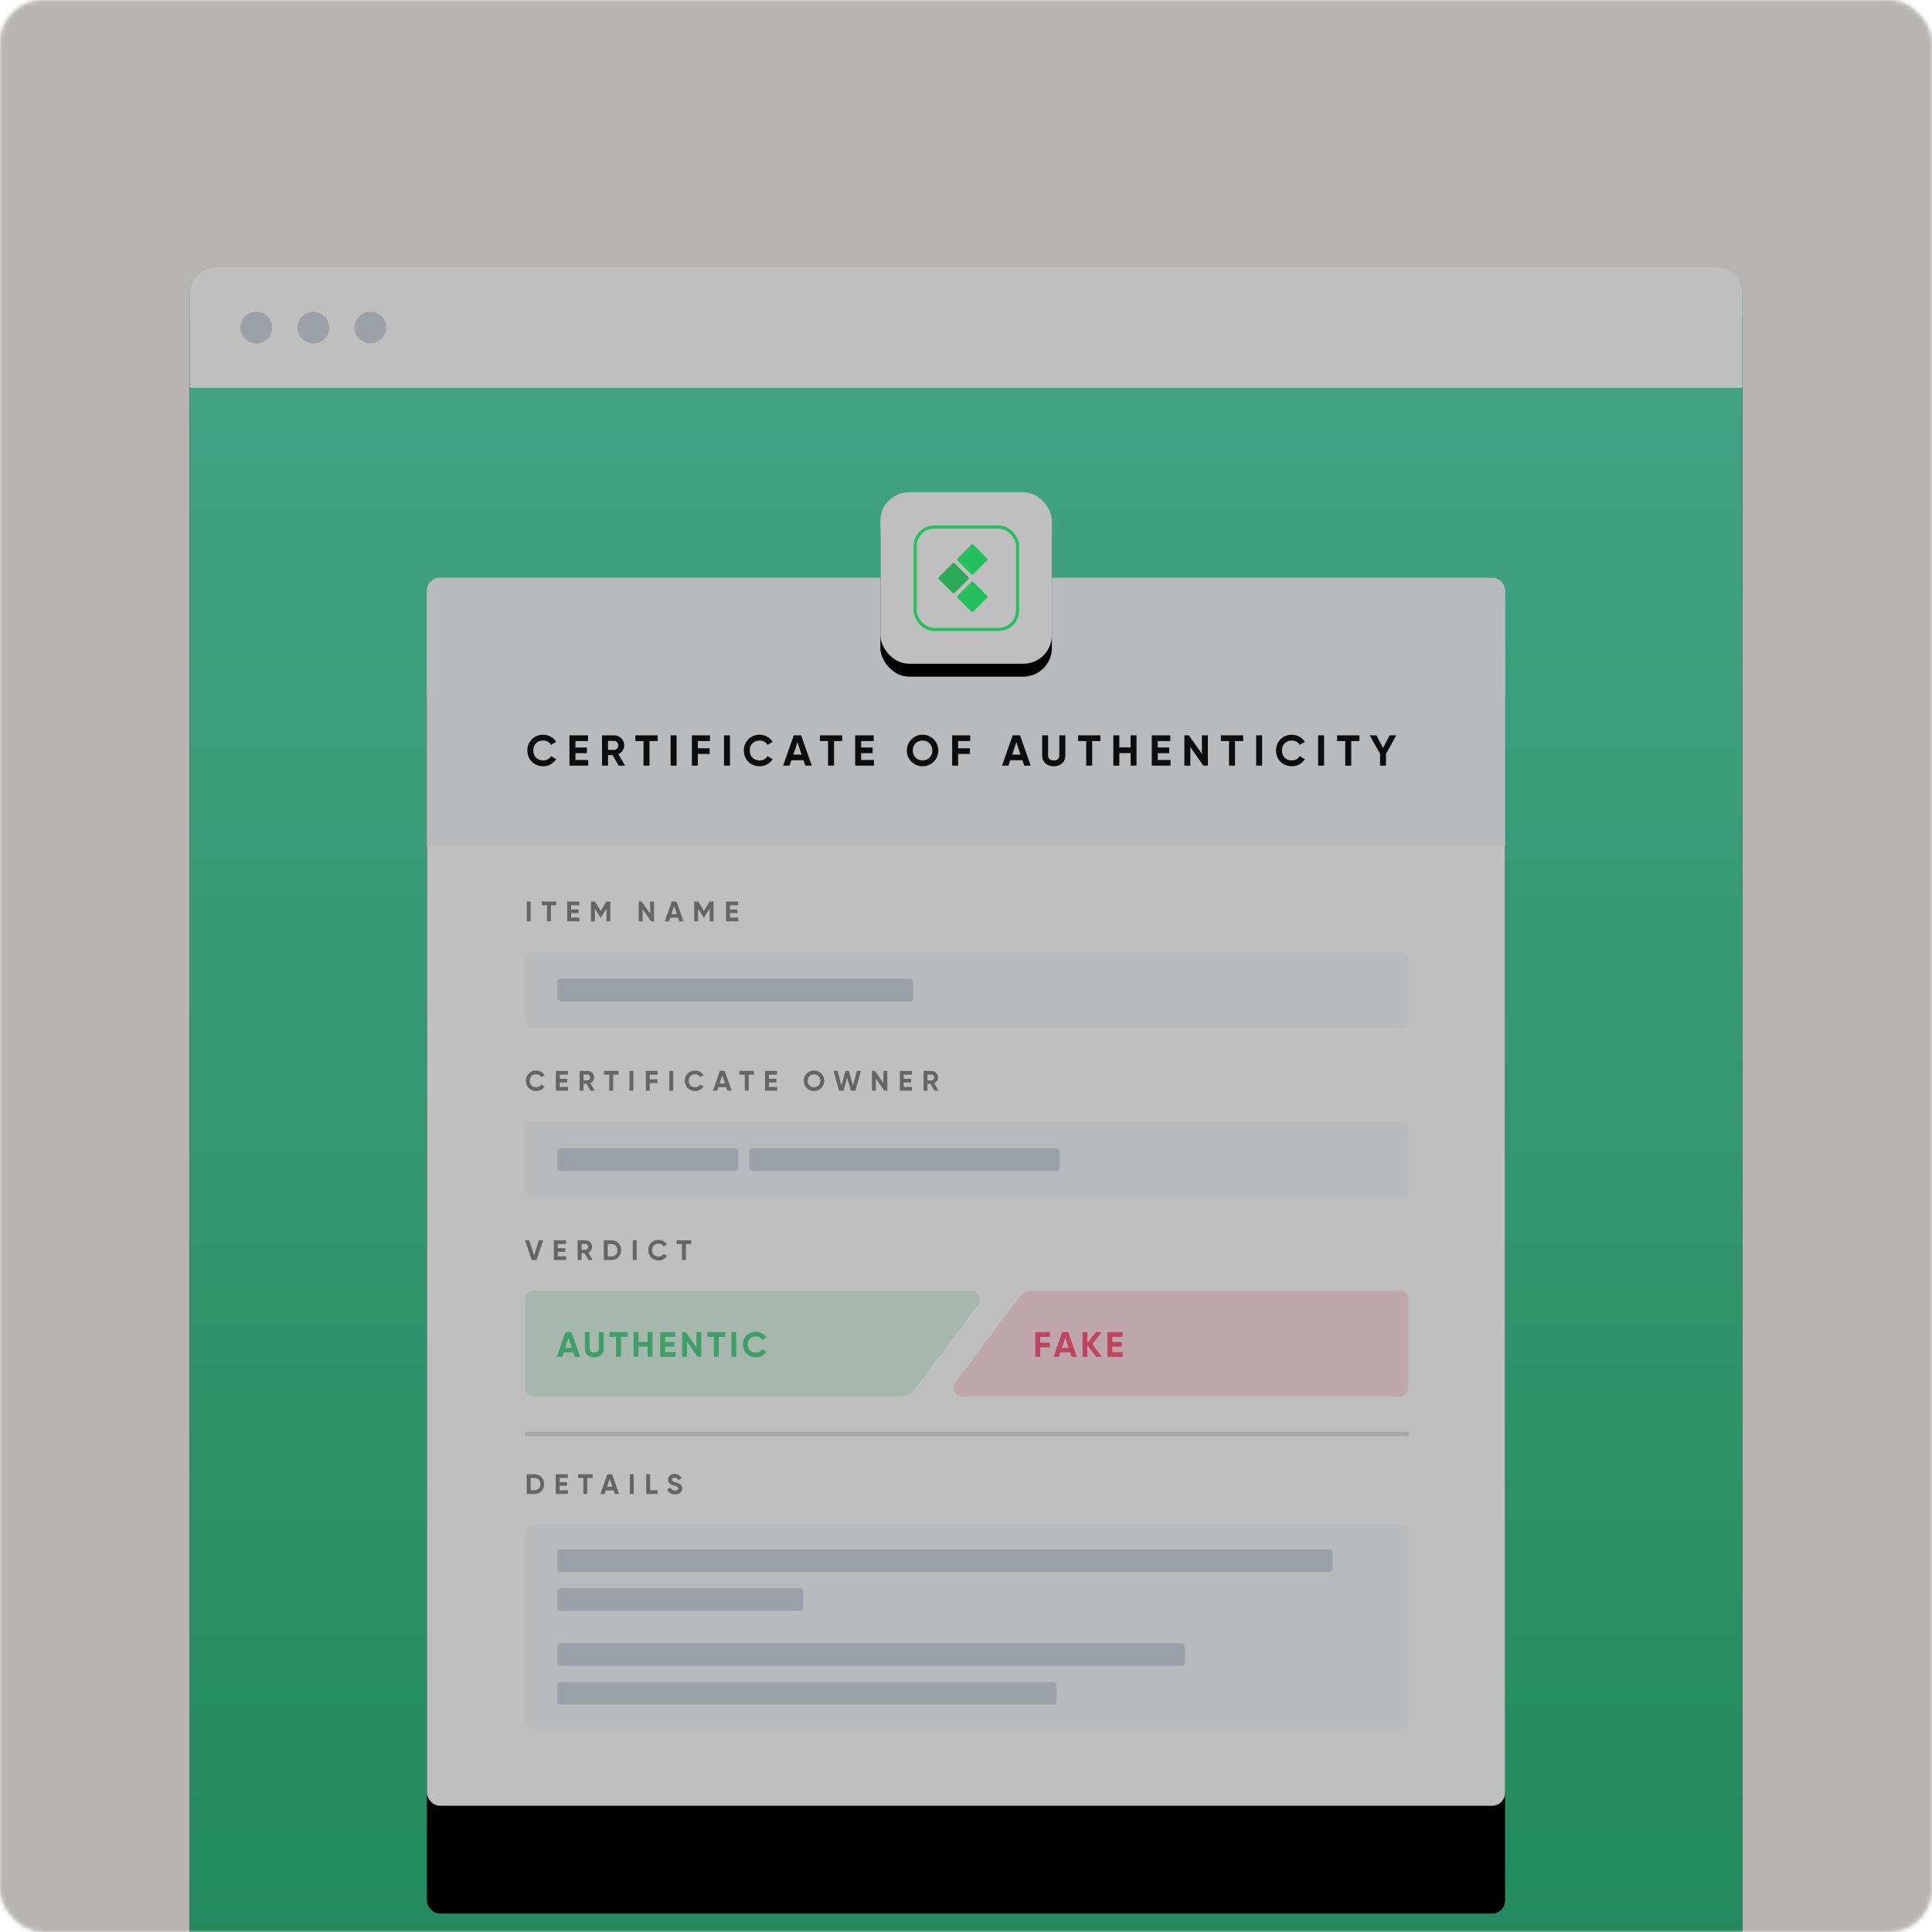
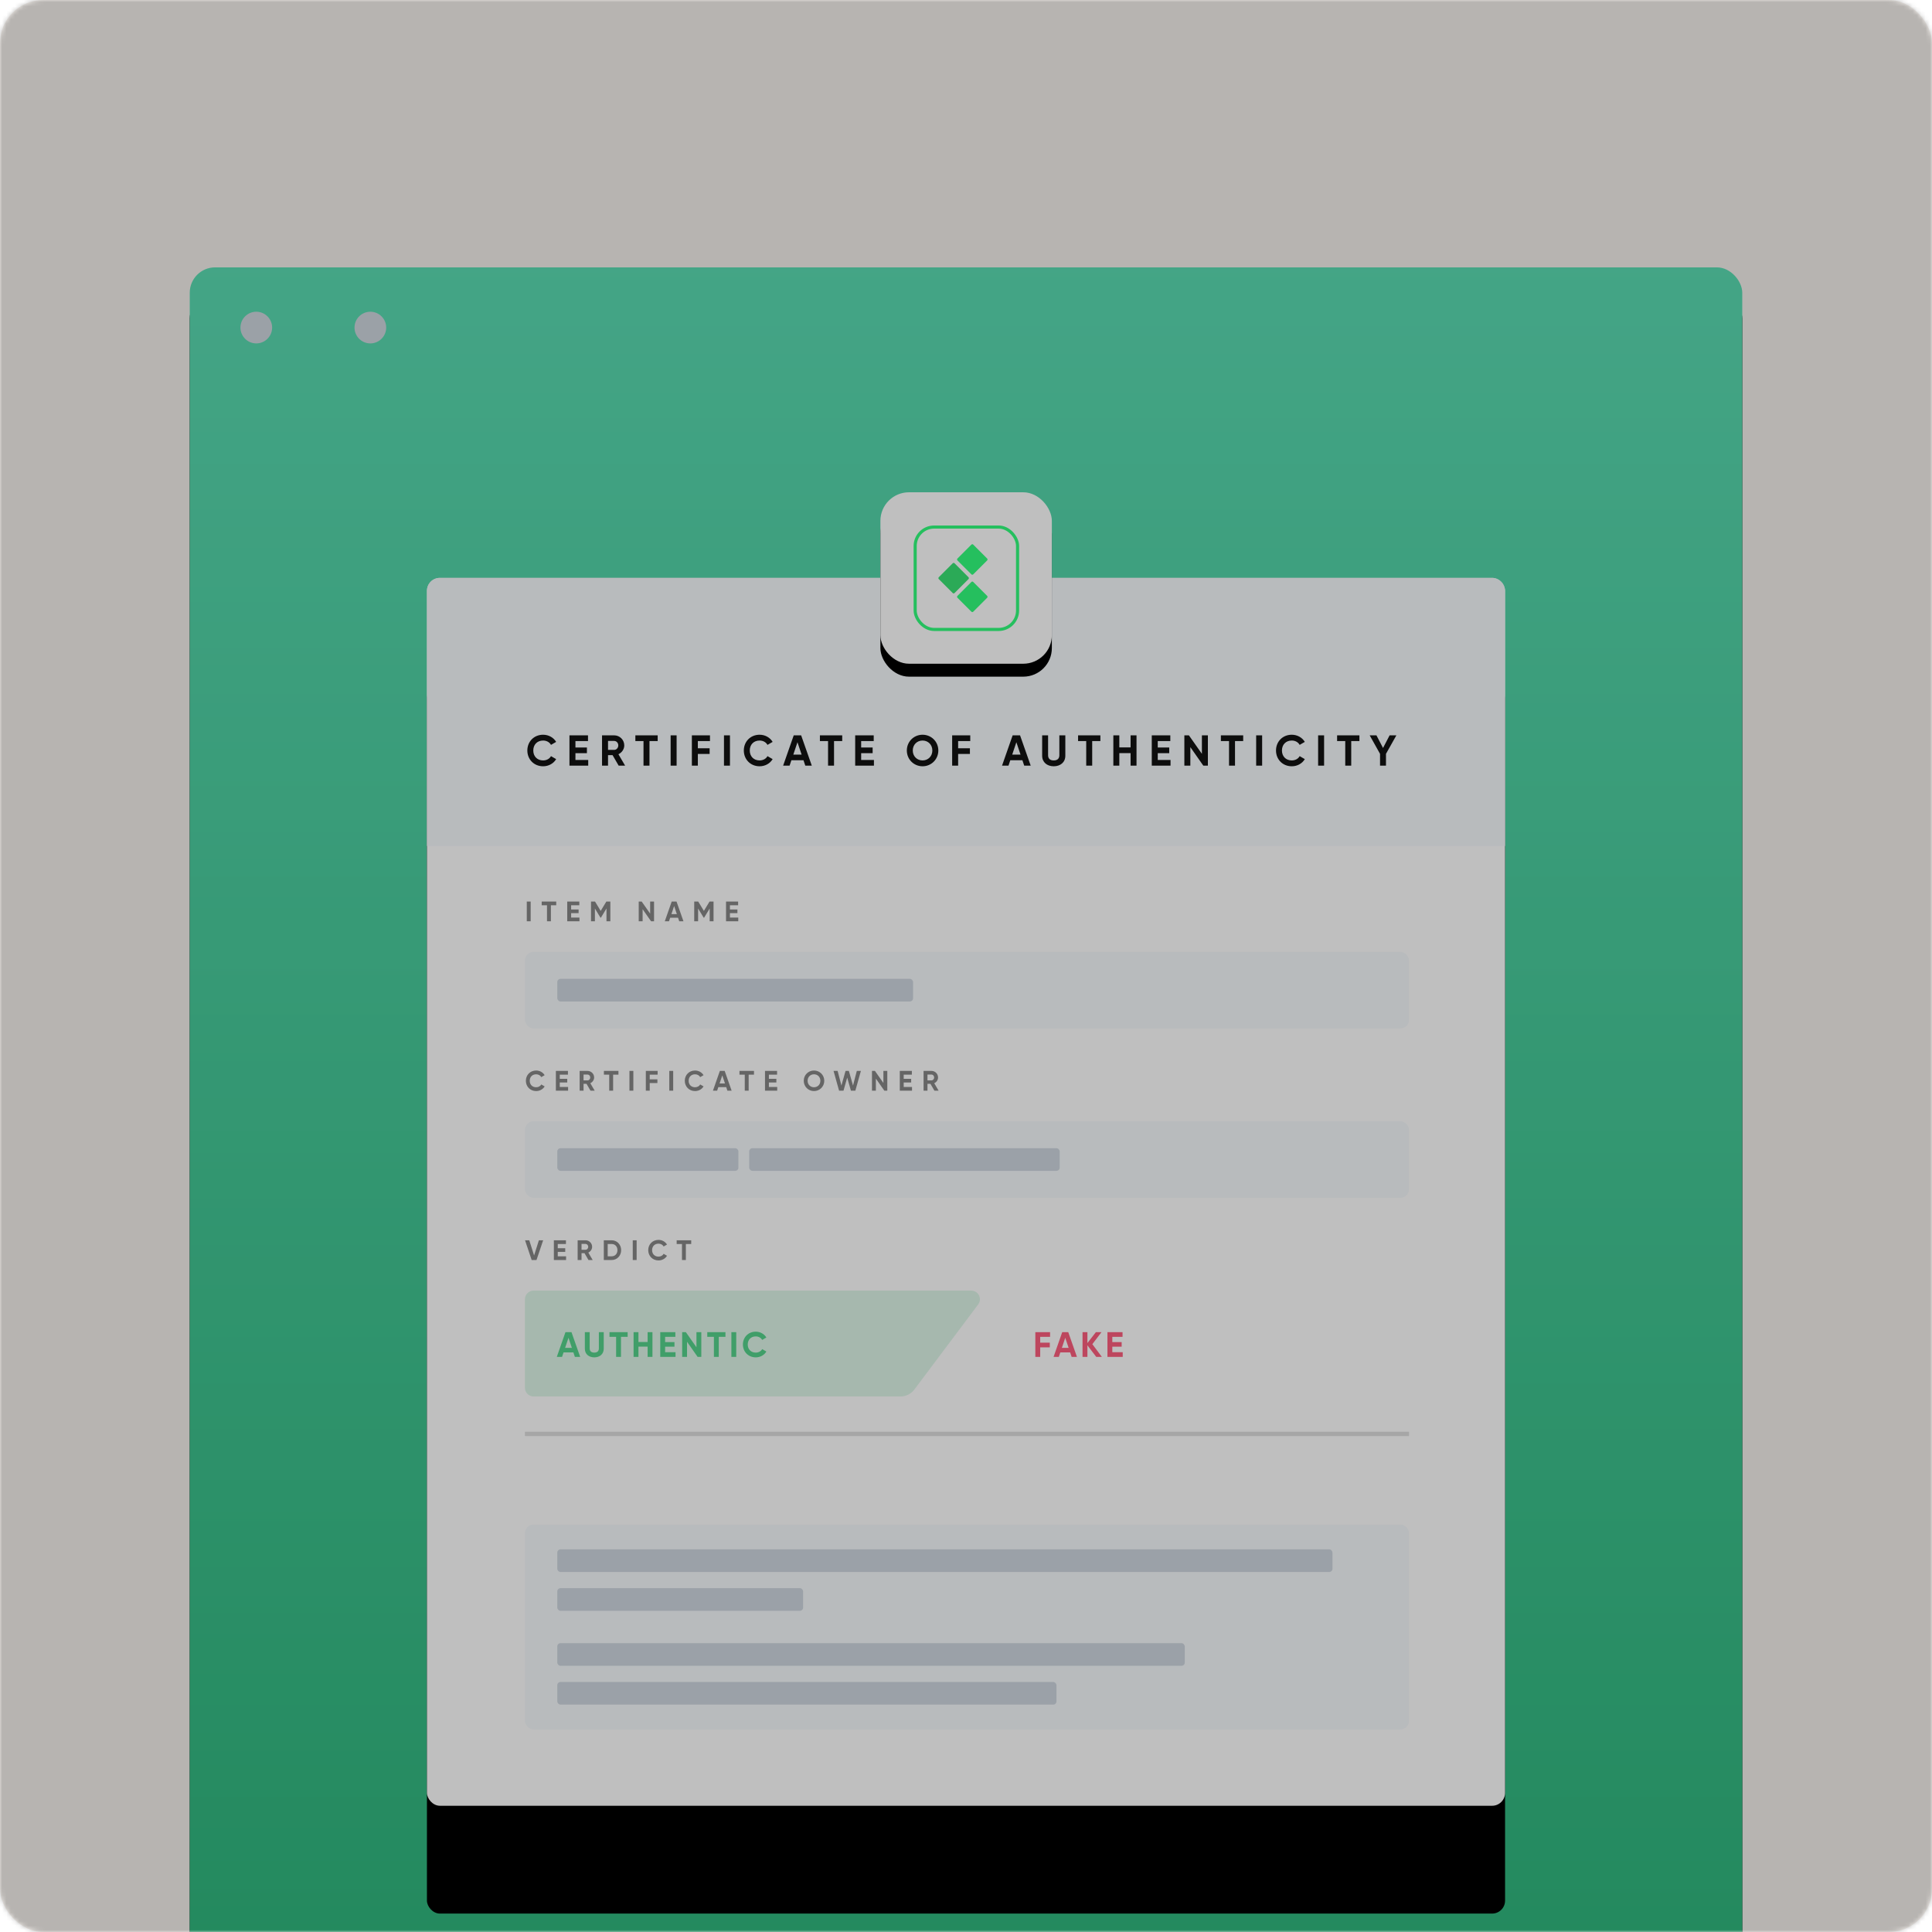
<svg xmlns="http://www.w3.org/2000/svg" xmlns:xlink="http://www.w3.org/1999/xlink" width="448px" height="448px" viewBox="0 0 448 448" version="1.1">
  <title>Group 3</title>
  <desc>Created with Sketch.</desc>
  <defs>
    <rect id="path-1" x="0" y="0" width="448" height="448" rx="10" />
    <linearGradient x1="50%" y1="0%" x2="50%" y2="100%" id="linearGradient-3">
      <stop stop-color="#5BDCB3" offset="0%" />
      <stop stop-color="#2EB67C" offset="100%" />
    </linearGradient>
    <rect id="path-4" x="-2.84217094e-14" y="7.95807864e-13" width="360" height="400" rx="5.877" />
    <filter x="-22.8%" y="-18.0%" width="145.6%" height="145.2%" filterUnits="objectBoundingBox" id="filter-6">
      <feMorphology radius="3.5" operator="erode" in="SourceAlpha" result="shadowSpreadOuter1" />
      <feOffset dx="0" dy="-11" in="shadowSpreadOuter1" result="shadowOffsetOuter1" />
      <feGaussianBlur stdDeviation="16.5" in="shadowOffsetOuter1" result="shadowBlurOuter1" />
      <feColorMatrix values="0 0 0 0 0   0 0 0 0 0   0 0 0 0 0  0 0 0 0.06 0" type="matrix" in="shadowBlurOuter1" result="shadowMatrixOuter1" />
      <feMorphology radius="8" operator="erode" in="SourceAlpha" result="shadowSpreadOuter2" />
      <feOffset dx="0" dy="-10" in="shadowSpreadOuter2" result="shadowOffsetOuter2" />
      <feGaussianBlur stdDeviation="16.5" in="shadowOffsetOuter2" result="shadowBlurOuter2" />
      <feColorMatrix values="0 0 0 0 0   0 0 0 0 0   0 0 0 0 0  0 0 0 0.2 0" type="matrix" in="shadowBlurOuter2" result="shadowMatrixOuter2" />
      <feMorphology radius="5.5" operator="erode" in="SourceAlpha" result="shadowSpreadOuter3" />
      <feOffset dx="0" dy="27" in="shadowSpreadOuter3" result="shadowOffsetOuter3" />
      <feGaussianBlur stdDeviation="27" in="shadowOffsetOuter3" result="shadowBlurOuter3" />
      <feColorMatrix values="0 0 0 0 0   0 0 0 0 0   0 0 0 0 0  0 0 0 0.25 0" type="matrix" in="shadowBlurOuter3" result="shadowMatrixOuter3" />
      <feMerge>
        <feMergeNode in="shadowMatrixOuter1" />
        <feMergeNode in="shadowMatrixOuter2" />
        <feMergeNode in="shadowMatrixOuter3" />
      </feMerge>
    </filter>
    <rect id="path-7" x="0" y="20" width="250" height="284.727" rx="3" />
    <filter x="-26.0%" y="-19.3%" width="152.0%" height="149.5%" filterUnits="objectBoundingBox" id="filter-8">
      <feMorphology radius="3" operator="erode" in="SourceAlpha" result="shadowSpreadOuter1" />
      <feOffset dx="0" dy="-8" in="shadowSpreadOuter1" result="shadowOffsetOuter1" />
      <feGaussianBlur stdDeviation="12.5" in="shadowOffsetOuter1" result="shadowBlurOuter1" />
      <feColorMatrix values="0 0 0 0 0   0 0 0 0 0   0 0 0 0 0  0 0 0 0.06 0" type="matrix" in="shadowBlurOuter1" result="shadowMatrixOuter1" />
      <feMorphology radius="6" operator="erode" in="SourceAlpha" result="shadowSpreadOuter2" />
      <feOffset dx="0" dy="12" in="shadowSpreadOuter2" result="shadowOffsetOuter2" />
      <feGaussianBlur stdDeviation="12.5" in="shadowOffsetOuter2" result="shadowBlurOuter2" />
      <feColorMatrix values="0 0 0 0 0   0 0 0 0 0   0 0 0 0 0  0 0 0 0.2 0" type="matrix" in="shadowBlurOuter2" result="shadowMatrixOuter2" />
      <feMorphology radius="4" operator="erode" in="SourceAlpha" result="shadowSpreadOuter3" />
      <feOffset dx="0" dy="21" in="shadowSpreadOuter3" result="shadowOffsetOuter3" />
      <feGaussianBlur stdDeviation="21.5" in="shadowOffsetOuter3" result="shadowBlurOuter3" />
      <feColorMatrix values="0 0 0 0 0   0 0 0 0 0   0 0 0 0 0  0 0 0 0.25 0" type="matrix" in="shadowBlurOuter3" result="shadowMatrixOuter3" />
      <feMerge>
        <feMergeNode in="shadowMatrixOuter1" />
        <feMergeNode in="shadowMatrixOuter2" />
        <feMergeNode in="shadowMatrixOuter3" />
      </feMerge>
    </filter>
    <rect id="path-9" x="0.152" y="0.152" width="39.755" height="39.755" rx="6.626" />
    <filter x="-41.5%" y="-34.0%" width="183.0%" height="183.0%" filterUnits="objectBoundingBox" id="filter-10">
      <feOffset dx="0" dy="3" in="SourceAlpha" result="shadowOffsetOuter1" />
      <feGaussianBlur stdDeviation="5" in="shadowOffsetOuter1" result="shadowBlurOuter1" />
      <feColorMatrix values="0 0 0 0 0   0 0 0 0 0   0 0 0 0 0  0 0 0 0.1 0" type="matrix" in="shadowBlurOuter1" />
    </filter>
  </defs>
  <g id="Page-1" stroke="none" stroke-width="1" fill="none" fill-rule="evenodd">
    <g id="Security" transform="translate(-220, -2410)">
      <g id="Group-3" transform="translate(220, 2410)">
        <mask id="mask-2" fill="white">
          <use xlink:href="#path-1" />
        </mask>
        <use id="Mask" fill="#F4F0EC" xlink:href="#path-1" />
        <g mask="url(#mask-2)">
          <g transform="translate(44, 62)">
            <g id="Group-27-Copy">
              <g id="Path-2">
                <mask id="mask-5" fill="white">
                  <use xlink:href="#path-4" />
                </mask>
                <g id="Mask">
                  <use fill="black" fill-opacity="1" filter="url(#filter-6)" xlink:href="#path-4" />
                  <use fill="url(#linearGradient-3)" fill-rule="evenodd" xlink:href="#path-4" />
                </g>
              </g>
-               <path d="M5.878,0 L354.122,0 C357.369,-5.96295552e-16 360,2.631 360,5.878 L360,27.918 L360,27.918 L0,27.918 L0,5.878 C-3.97530368e-16,2.631 2.631,-1.18006129e-15 5.878,0 Z" id="Rectangle" fill="#FFFFFF" />
              <circle id="Oval" fill="#CFD7DF" cx="15.429" cy="13.959" r="3.673" />
-               <circle id="Oval-Copy-16" fill="#CFD7DF" cx="28.653" cy="13.959" r="3.673" />
              <circle id="Oval-Copy-17" fill="#CFD7DF" cx="41.878" cy="13.959" r="3.673" />
            </g>
            <g id="Group-4" transform="translate(55, 52)">
              <g id="Rectangle">
                <use fill="black" fill-opacity="1" filter="url(#filter-8)" xlink:href="#path-7" />
                <use fill="#FFFFFF" fill-rule="evenodd" xlink:href="#path-7" />
              </g>
-               <path d="M3,20 L247,20 C248.657,20 250,21.343 250,23 L250,82.182 L250,82.182 L0,82.182 L0,23 C-2.02906125e-16,21.343 1.343,20 3,20 Z" id="Rectangle" fill="#F5F9FC" />
+               <path d="M3,20 L247,20 C248.657,20 250,21.343 250,23 L250,82.182 L0,82.182 L0,23 C-2.02906125e-16,21.343 1.343,20 3,20 Z" id="Rectangle" fill="#F5F9FC" />
              <g id="Group-12" transform="translate(105, 0)">
                <g id="Group-26">
                  <g id="Rectangle">
                    <use fill="black" fill-opacity="1" filter="url(#filter-10)" xlink:href="#path-9" />
                    <use fill="#FFFFFF" fill-rule="evenodd" xlink:href="#path-9" />
                  </g>
                </g>
                <g id="Group-2" transform="translate(7.853, 7.853)">
                  <rect id="Rectangle" stroke="#32FF7E" stroke-width="0.722" x="0.361" y="0.361" width="23.744" height="23.744" rx="4.39" />
                  <g id="Group" transform="translate(4.3, 4.042)">
                    <g id="Group-6">
                      <g id="Group-5" transform="translate(9.37, 8.602) rotate(45) translate(-9.37, -8.602) translate(3.37, 2.602)">
                        <rect id="Rectangle" fill="#32FF7E" x="-7.27595761e-12" y="0.085" width="5.179" height="5.179" rx="0.296" />
                        <rect id="Rectangle-Copy-8" fill="#3AE374" x="-1.45519152e-11" y="6.208" width="5.179" height="5.179" rx="0.296" />
                        <rect id="Rectangle-Copy-9" fill="#32FF7E" x="6.123" y="6.208" width="5.179" height="5.179" rx="0.296" />
                      </g>
                    </g>
                  </g>
                </g>
              </g>
              <path d="M26.939,63.686 C28.235,63.686 29.37,63.033 29.963,62.029 L28.767,61.336 C28.436,61.948 27.743,62.33 26.939,62.33 C25.563,62.33 24.659,61.376 24.659,60.03 C24.659,58.674 25.563,57.72 26.939,57.72 C27.743,57.72 28.426,58.101 28.767,58.724 L29.963,58.031 C29.36,57.026 28.225,56.374 26.939,56.374 C24.81,56.374 23.283,57.971 23.283,60.03 C23.283,62.079 24.81,63.686 26.939,63.686 Z M34.435,62.22 L34.435,60.643 L37.097,60.643 L37.097,59.337 L34.435,59.337 L34.435,57.84 L37.348,57.84 L37.348,56.514 L33.049,56.514 L33.049,63.545 L37.398,63.545 L37.398,62.22 L34.435,62.22 Z M44.461,63.545 L45.958,63.545 L44.401,60.894 C45.205,60.522 45.757,59.728 45.757,58.845 C45.757,57.559 44.713,56.514 43.417,56.514 L40.604,56.514 L40.604,63.545 L41.991,63.545 L41.991,61.105 L43.045,61.105 L44.461,63.545 Z M41.991,57.81 L43.417,57.81 C43.939,57.81 44.371,58.262 44.371,58.845 C44.371,59.427 43.939,59.889 43.417,59.889 L41.991,59.889 L41.991,57.81 Z M53.504,56.514 L48.331,56.514 L48.331,57.84 L50.219,57.84 L50.219,63.545 L51.605,63.545 L51.605,57.84 L53.504,57.84 L53.504,56.514 Z M56.509,56.514 L56.509,63.545 L57.896,63.545 L57.896,56.514 L56.509,56.514 Z M65.632,57.84 L65.632,56.514 L61.434,56.514 L61.434,63.545 L62.82,63.545 L62.82,60.833 L65.552,60.833 L65.552,59.508 L62.82,59.508 L62.82,57.84 L65.632,57.84 Z M68.879,56.514 L68.879,63.545 L70.265,63.545 L70.265,56.514 L68.879,56.514 Z M77.138,63.686 C78.434,63.686 79.569,63.033 80.161,62.029 L78.966,61.336 C78.634,61.948 77.941,62.33 77.138,62.33 C75.762,62.33 74.858,61.376 74.858,60.03 C74.858,58.674 75.762,57.72 77.138,57.72 C77.941,57.72 78.624,58.101 78.966,58.724 L80.161,58.031 C79.559,57.026 78.424,56.374 77.138,56.374 C75.008,56.374 73.482,57.971 73.482,60.03 C73.482,62.079 75.008,63.686 77.138,63.686 Z M87.737,63.545 L89.244,63.545 L86.773,56.514 L85.055,56.514 L82.594,63.545 L84.091,63.545 L84.513,62.28 L87.315,62.28 L87.737,63.545 Z M84.955,60.984 L85.919,58.111 L86.883,60.984 L84.955,60.984 Z M96.297,56.514 L91.124,56.514 L91.124,57.84 L93.013,57.84 L93.013,63.545 L94.399,63.545 L94.399,57.84 L96.297,57.84 L96.297,56.514 Z M100.689,62.22 L100.689,60.643 L103.351,60.643 L103.351,59.337 L100.689,59.337 L100.689,57.84 L103.602,57.84 L103.602,56.514 L99.303,56.514 L99.303,63.545 L103.652,63.545 L103.652,62.22 L100.689,62.22 Z M114.927,63.686 C116.956,63.686 118.583,62.079 118.583,60.03 C118.583,57.971 116.956,56.374 114.927,56.374 C112.898,56.374 111.281,57.971 111.281,60.03 C111.281,62.079 112.898,63.686 114.927,63.686 Z M114.927,62.33 C113.651,62.33 112.657,61.376 112.657,60.03 C112.657,58.674 113.651,57.72 114.927,57.72 C116.203,57.72 117.197,58.674 117.197,60.03 C117.197,61.376 116.203,62.33 114.927,62.33 Z M125.988,57.84 L125.988,56.514 L121.79,56.514 L121.79,63.545 L123.176,63.545 L123.176,60.833 L125.908,60.833 L125.908,59.508 L123.176,59.508 L123.176,57.84 L125.988,57.84 Z M138.498,63.545 L140.005,63.545 L137.534,56.514 L135.816,56.514 L133.355,63.545 L134.852,63.545 L135.274,62.28 L138.076,62.28 L138.498,63.545 Z M135.716,60.984 L136.68,58.111 L137.645,60.984 L135.716,60.984 Z M145.341,63.686 C146.888,63.686 148.033,62.762 148.033,61.245 L148.033,56.514 L146.647,56.514 L146.647,61.135 C146.647,61.818 146.285,62.33 145.341,62.33 C144.397,62.33 144.035,61.818 144.035,61.135 L144.035,56.514 L142.659,56.514 L142.659,61.245 C142.659,62.762 143.804,63.686 145.341,63.686 Z M156.161,56.514 L150.988,56.514 L150.988,57.84 L152.877,57.84 L152.877,63.545 L154.263,63.545 L154.263,57.84 L156.161,57.84 L156.161,56.514 Z M163.165,56.514 L163.165,59.307 L160.553,59.307 L160.553,56.514 L159.167,56.514 L159.167,63.545 L160.553,63.545 L160.553,60.633 L163.165,60.633 L163.165,63.545 L164.541,63.545 L164.541,56.514 L163.165,56.514 Z M169.465,62.22 L169.465,60.643 L172.127,60.643 L172.127,59.337 L169.465,59.337 L169.465,57.84 L172.378,57.84 L172.378,56.514 L168.079,56.514 L168.079,63.545 L172.428,63.545 L172.428,62.22 L169.465,62.22 Z M179.703,56.514 L179.703,60.803 L176.689,56.514 L175.634,56.514 L175.634,63.545 L177.021,63.545 L177.021,59.246 L180.034,63.545 L181.089,63.545 L181.089,56.514 L179.703,56.514 Z M189.277,56.514 L184.104,56.514 L184.104,57.84 L185.993,57.84 L185.993,63.545 L187.379,63.545 L187.379,57.84 L189.277,57.84 L189.277,56.514 Z M192.283,56.514 L192.283,63.545 L193.669,63.545 L193.669,56.514 L192.283,56.514 Z M200.542,63.686 C201.838,63.686 202.973,63.033 203.565,62.029 L202.37,61.336 C202.039,61.948 201.345,62.33 200.542,62.33 C199.166,62.33 198.262,61.376 198.262,60.03 C198.262,58.674 199.166,57.72 200.542,57.72 C201.345,57.72 202.028,58.101 202.37,58.724 L203.565,58.031 C202.963,57.026 201.828,56.374 200.542,56.374 C198.412,56.374 196.886,57.971 196.886,60.03 C196.886,62.079 198.412,63.686 200.542,63.686 Z M206.651,56.514 L206.651,63.545 L208.037,63.545 L208.037,56.514 L206.651,56.514 Z M216.226,56.514 L211.053,56.514 L211.053,57.84 L212.941,57.84 L212.941,63.545 L214.328,63.545 L214.328,57.84 L216.226,57.84 L216.226,56.514 Z M224.796,56.514 L222.386,60.803 L222.386,63.545 L221.009,63.545 L221.009,60.803 L218.609,56.514 L220.176,56.514 L221.703,59.447 L223.229,56.514 L224.796,56.514 Z" id="CERTIFICATEOFAUTHENTICITY" fill="#111111" fill-rule="nonzero" />
              <g id="Group-2" transform="translate(22.727, 93.636)">
                <g id="field-on-the-certificate">
                  <g id="Group" transform="translate(0, 13.091)">
                    <rect id="Rectangle" fill="#F5F9FC" x="0" y="0" width="205" height="17.75" rx="2" />
                    <rect id="Rectangle-Copy-7" fill="#AAB7C4" opacity="0.5" x="7.5" y="6.25" width="82.5" height="5.25" rx="0.75" />
                  </g>
                  <path d="M0.425,1.418 L0.425,6 L1.329,6 L1.329,1.418 L0.425,1.418 Z M7.256,1.418 L3.885,1.418 L3.885,2.282 L5.115,2.282 L5.115,6 L6.019,6 L6.019,2.282 L7.256,2.282 L7.256,1.418 Z M10.708,5.136 L10.708,4.108 L12.443,4.108 L12.443,3.257 L10.708,3.257 L10.708,2.282 L12.607,2.282 L12.607,1.418 L9.805,1.418 L9.805,6 L12.639,6 L12.639,5.136 L10.708,5.136 Z M19.803,1.418 L18.874,1.418 L17.565,3.585 L16.249,1.418 L15.32,1.418 L15.32,6 L16.223,6 L16.223,3.035 L17.512,5.156 L17.617,5.156 L18.907,3.028 L18.907,6 L19.803,6 L19.803,1.418 Z M29.032,1.418 L29.032,4.213 L27.069,1.418 L26.381,1.418 L26.381,6 L27.285,6 L27.285,3.199 L29.248,6 L29.936,6 L29.936,1.418 L29.032,1.418 Z M35.777,6 L36.759,6 L35.149,1.418 L34.03,1.418 L32.426,6 L33.401,6 L33.676,5.175 L35.503,5.175 L35.777,6 Z M33.964,4.331 L34.593,2.459 L35.221,4.331 L33.964,4.331 Z M43.733,1.418 L42.804,1.418 L41.495,3.585 L40.179,1.418 L39.25,1.418 L39.25,6 L40.153,6 L40.153,3.035 L41.443,5.156 L41.547,5.156 L42.837,3.028 L42.837,6 L43.733,6 L43.733,1.418 Z M47.533,5.136 L49.464,5.136 L49.464,6 L46.63,6 L46.63,1.418 L49.431,1.418 L49.431,2.282 L47.533,2.282 L47.533,3.257 L49.268,3.257 L49.268,4.108 L47.533,4.108 L47.533,5.136 Z" id="ITEMNAME" fill="#111111" fill-rule="nonzero" opacity="0.5" />
                </g>
                <g id="field-on-the-certificate-copy" transform="translate(0, 39.273)">
                  <g id="Group" transform="translate(0, 13.091)">
                    <rect id="Rectangle" fill="#F5F9FC" x="0" y="0" width="205" height="17.75" rx="2" />
                    <rect id="Rectangle-Copy-5" fill="#AAB7C4" opacity="0.5" x="7.5" y="6.25" width="42" height="5.25" rx="0.75" />
                    <rect id="Rectangle-Copy-6" fill="#AAB7C4" opacity="0.5" x="52" y="6.25" width="72" height="5.25" rx="0.75" />
                  </g>
                  <path d="M2.599,6.092 C3.443,6.092 4.183,5.666 4.569,5.012 L3.79,4.56 C3.574,4.959 3.122,5.208 2.599,5.208 C1.702,5.208 1.113,4.586 1.113,3.709 C1.113,2.825 1.702,2.204 2.599,2.204 C3.122,2.204 3.567,2.452 3.79,2.858 L4.569,2.407 C4.176,1.752 3.436,1.327 2.599,1.327 C1.211,1.327 0.216,2.367 0.216,3.709 C0.216,5.044 1.211,6.092 2.599,6.092 Z M8.074,5.136 L8.074,4.108 L9.808,4.108 L9.808,3.257 L8.074,3.257 L8.074,2.282 L9.972,2.282 L9.972,1.418 L7.171,1.418 L7.171,6 L10.005,6 L10.005,5.136 L8.074,5.136 Z M15.199,6 L16.174,6 L15.159,4.272 C15.683,4.03 16.043,3.513 16.043,2.937 C16.043,2.099 15.362,1.418 14.518,1.418 L12.685,1.418 L12.685,6 L13.588,6 L13.588,4.409 L14.276,4.409 L15.199,6 Z M13.588,2.263 L14.518,2.263 C14.858,2.263 15.14,2.557 15.14,2.937 C15.14,3.316 14.858,3.617 14.518,3.617 L13.588,3.617 L13.588,2.263 Z M21.682,1.418 L18.311,1.418 L18.311,2.282 L19.541,2.282 L19.541,6 L20.445,6 L20.445,2.282 L21.682,2.282 L21.682,1.418 Z M24.231,1.418 L24.231,6 L25.135,6 L25.135,1.418 L24.231,1.418 Z M30.767,2.282 L30.767,1.418 L28.031,1.418 L28.031,6 L28.934,6 L28.934,4.233 L30.715,4.233 L30.715,3.369 L28.934,3.369 L28.934,2.282 L30.767,2.282 Z M33.473,1.418 L33.473,6 L34.377,6 L34.377,1.418 L33.473,1.418 Z M39.446,6.092 C40.291,6.092 41.03,5.666 41.416,5.012 L40.637,4.56 C40.421,4.959 39.97,5.208 39.446,5.208 C38.549,5.208 37.96,4.586 37.96,3.709 C37.96,2.825 38.549,2.204 39.446,2.204 C39.97,2.204 40.415,2.452 40.637,2.858 L41.416,2.407 C41.024,1.752 40.284,1.327 39.446,1.327 C38.059,1.327 37.064,2.367 37.064,3.709 C37.064,5.044 38.059,6.092 39.446,6.092 Z M46.944,6 L47.926,6 L46.316,1.418 L45.196,1.418 L43.593,6 L44.568,6 L44.843,5.175 L46.669,5.175 L46.944,6 Z M45.131,4.331 L45.759,2.459 L46.388,4.331 L45.131,4.331 Z M53.113,1.418 L49.742,1.418 L49.742,2.282 L50.973,2.282 L50.973,6 L51.876,6 L51.876,2.282 L53.113,2.282 L53.113,1.418 Z M56.566,5.136 L56.566,4.108 L58.3,4.108 L58.3,3.257 L56.566,3.257 L56.566,2.282 L58.464,2.282 L58.464,1.418 L55.663,1.418 L55.663,6 L58.497,6 L58.497,5.136 L56.566,5.136 Z M67.025,6.092 C68.348,6.092 69.408,5.044 69.408,3.709 C69.408,2.367 68.348,1.327 67.025,1.327 C65.703,1.327 64.649,2.367 64.649,3.709 C64.649,5.044 65.703,6.092 67.025,6.092 Z M67.025,5.208 C66.194,5.208 65.546,4.586 65.546,3.709 C65.546,2.825 66.194,2.204 67.025,2.204 C67.857,2.204 68.505,2.825 68.505,3.709 C68.505,4.586 67.857,5.208 67.025,5.208 Z M72.841,6 L73.869,6 L74.726,2.976 L75.59,6 L76.618,6 L77.901,1.418 L76.952,1.418 L76.075,4.815 L75.112,1.418 L74.34,1.418 L73.384,4.815 L72.507,1.418 L71.558,1.418 L72.841,6 Z M83.121,1.418 L83.121,4.213 L81.157,1.418 L80.47,1.418 L80.47,6 L81.373,6 L81.373,3.199 L83.337,6 L84.024,6 L84.024,1.418 L83.121,1.418 Z M87.824,5.136 L87.824,4.108 L89.558,4.108 L89.558,3.257 L87.824,3.257 L87.824,2.282 L89.722,2.282 L89.722,1.418 L86.92,1.418 L86.92,6 L89.755,6 L89.755,5.136 L87.824,5.136 Z M94.948,6 L95.924,6 L94.909,4.272 C95.433,4.03 95.793,3.513 95.793,2.937 C95.793,2.099 95.112,1.418 94.268,1.418 L92.435,1.418 L92.435,6 L93.338,6 L93.338,4.409 L94.025,4.409 L94.948,6 Z M93.338,2.263 L94.268,2.263 C94.608,2.263 94.889,2.557 94.889,2.937 C94.889,3.316 94.608,3.617 94.268,3.617 L93.338,3.617 L93.338,2.263 Z" id="CERTIFICATEOWNER" fill="#111111" fill-rule="nonzero" opacity="0.5" />
                </g>
                <g id="field-on-the-certificate-copy-2" transform="translate(0, 79.545)">
                  <g id="Group" transform="translate(0, 12.091)">
                    <path d="M2,0 L103.5,0 C104.605,-1.62669948e-14 105.5,0.895 105.5,2 C105.5,2.433 105.36,2.854 105.1,3.2 L90.291,22.945 C89.535,23.953 88.35,24.545 87.091,24.545 L2,24.545 C0.895,24.545 1.3527075e-16,23.65 0,22.545 L0,2 C-1.3527075e-16,0.895 0.895,2.02906125e-16 2,0 Z" id="Rectangle" fill="#56D38C" opacity="0.2" />
-                     <path d="M99.364,0 L200.864,0 C201.968,-1.62669948e-14 202.864,0.895 202.864,2 C202.864,2.433 202.723,2.854 202.464,3.2 L187.654,22.945 C186.899,23.953 185.713,24.545 184.454,24.545 L99.364,24.545 C98.259,24.545 97.364,23.65 97.364,22.545 L97.364,2 C97.364,0.895 98.259,2.02906125e-16 99.364,0 Z" id="Rectangle-Copy-4" fill="#FC5D7D" opacity="0.2" transform="translate(151.114, 12.273) scale(-1, -1) translate(-151.114, -12.273) " />
                    <path d="M11.577,15.364 L12.805,15.364 L10.792,9.636 L9.393,9.636 L7.388,15.364 L8.607,15.364 L8.951,14.333 L11.234,14.333 L11.577,15.364 Z M9.311,13.277 L10.096,10.937 L10.882,13.277 L9.311,13.277 Z M16.077,15.478 C17.337,15.478 18.269,14.725 18.269,13.49 L18.269,9.636 L17.14,9.636 L17.14,13.4 C17.14,13.956 16.846,14.374 16.077,14.374 C15.307,14.374 15.013,13.956 15.013,13.4 L15.013,9.636 L13.892,9.636 L13.892,13.49 C13.892,14.725 14.825,15.478 16.077,15.478 Z M23.816,9.636 L19.602,9.636 L19.602,10.716 L21.14,10.716 L21.14,15.364 L22.269,15.364 L22.269,10.716 L23.816,10.716 L23.816,9.636 Z M28.446,9.636 L28.446,11.911 L26.319,11.911 L26.319,9.636 L25.19,9.636 L25.19,15.364 L26.319,15.364 L26.319,12.991 L28.446,12.991 L28.446,15.364 L29.567,15.364 L29.567,9.636 L28.446,9.636 Z M32.503,14.284 L32.503,12.999 L34.672,12.999 L34.672,11.935 L32.503,11.935 L32.503,10.716 L34.876,10.716 L34.876,9.636 L31.374,9.636 L31.374,15.364 L34.917,15.364 L34.917,14.284 L32.503,14.284 Z M39.768,9.636 L39.768,13.13 L37.314,9.636 L36.454,9.636 L36.454,15.364 L37.584,15.364 L37.584,11.862 L40.038,15.364 L40.897,15.364 L40.897,9.636 L39.768,9.636 Z M46.493,9.636 L42.279,9.636 L42.279,10.716 L43.817,10.716 L43.817,15.364 L44.946,15.364 L44.946,10.716 L46.493,10.716 L46.493,9.636 Z M47.867,9.636 L47.867,15.364 L48.996,15.364 L48.996,9.636 L47.867,9.636 Z M53.52,15.478 C51.785,15.478 50.541,14.169 50.541,12.5 C50.541,10.823 51.785,9.522 53.52,9.522 C54.567,9.522 55.491,10.054 55.982,10.872 L55.009,11.436 C54.73,10.929 54.174,10.618 53.52,10.618 C52.399,10.618 51.662,11.395 51.662,12.5 C51.662,13.596 52.399,14.374 53.52,14.374 C54.174,14.374 54.739,14.063 55.009,13.564 L55.982,14.128 C55.5,14.946 54.575,15.478 53.52,15.478 Z" id="AUTHENTIC" fill="#56D38C" fill-rule="nonzero" />
                    <path d="M121.77,10.716 L121.77,9.636 L118.35,9.636 L118.35,15.364 L119.479,15.364 L119.479,13.155 L121.705,13.155 L121.705,12.075 L119.479,12.075 L119.479,10.716 L121.77,10.716 Z M126.768,15.364 L127.996,15.364 L125.983,9.636 L124.584,9.636 L122.579,15.364 L123.798,15.364 L124.142,14.333 L126.425,14.333 L126.768,15.364 Z M124.502,13.277 L125.287,10.937 L126.073,13.277 L124.502,13.277 Z M133.771,15.364 L131.57,12.418 L133.689,9.636 L132.389,9.636 L130.425,12.165 L130.425,9.636 L129.296,9.636 L129.296,15.364 L130.425,15.364 L130.425,12.68 L132.47,15.364 L133.771,15.364 Z M136.2,14.284 L138.614,14.284 L138.614,15.364 L135.071,15.364 L135.071,9.636 L138.573,9.636 L138.573,10.716 L136.2,10.716 L136.2,11.935 L138.369,11.935 L138.369,12.999 L136.2,12.999 L136.2,14.284 Z" id="FAKE" fill="#FC5D7D" fill-rule="nonzero" />
                  </g>
                  <path d="M1.558,5 L2.677,5 L4.222,0.418 L3.233,0.418 L2.121,3.94 L1.001,0.418 L0.02,0.418 L1.558,5 Z M7.609,4.136 L7.609,3.108 L9.344,3.108 L9.344,2.257 L7.609,2.257 L7.609,1.282 L9.507,1.282 L9.507,0.418 L6.706,0.418 L6.706,5 L9.54,5 L9.54,4.136 L7.609,4.136 Z M14.734,5 L15.709,5 L14.695,3.272 C15.218,3.03 15.578,2.513 15.578,1.937 C15.578,1.099 14.897,0.418 14.053,0.418 L12.22,0.418 L12.22,5 L13.124,5 L13.124,3.409 L13.811,3.409 L14.734,5 Z M13.124,1.263 L14.053,1.263 C14.393,1.263 14.675,1.557 14.675,1.937 C14.675,2.316 14.393,2.617 14.053,2.617 L13.124,2.617 L13.124,1.263 Z M20.104,0.418 L18.285,0.418 L18.285,5 L20.104,5 C21.368,5 22.31,3.999 22.31,2.709 C22.31,1.42 21.368,0.418 20.104,0.418 Z M20.104,4.136 L19.188,4.136 L19.188,1.282 L20.104,1.282 C20.896,1.282 21.446,1.865 21.446,2.709 C21.446,3.553 20.896,4.136 20.104,4.136 Z M24.997,0.418 L24.997,5 L25.9,5 L25.9,0.418 L24.997,0.418 Z M30.97,5.092 C31.814,5.092 32.554,4.666 32.94,4.012 L32.161,3.56 C31.945,3.959 31.493,4.208 30.97,4.208 C30.073,4.208 29.484,3.586 29.484,2.709 C29.484,1.825 30.073,1.204 30.97,1.204 C31.493,1.204 31.939,1.452 32.161,1.858 L32.94,1.407 C32.547,0.752 31.808,0.327 30.97,0.327 C29.582,0.327 28.587,1.367 28.587,2.709 C28.587,4.044 29.582,5.092 30.97,5.092 Z M38.553,0.418 L38.553,1.282 L37.316,1.282 L37.316,5 L36.412,5 L36.412,1.282 L35.182,1.282 L35.182,0.418 L38.553,0.418 Z" id="VERDICT" fill="#111111" fill-rule="nonzero" opacity="0.5" />
                </g>
                <g id="field-on-the-certificate-copy" transform="translate(0, 132.795)">
                  <g id="Group" transform="translate(0, 13.091)">
                    <rect id="Rectangle" fill="#F5F9FC" x="0" y="0" width="205" height="47.5" rx="2" />
                    <rect id="Rectangle-Copy-6" fill="#AAB7C4" opacity="0.5" x="7.5" y="5.75" width="179.75" height="5.25" rx="0.75" />
                    <rect id="Rectangle-Copy-8" fill="#AAB7C4" opacity="0.5" x="7.5" y="14.75" width="57" height="5.25" rx="0.75" />
                    <rect id="Rectangle-Copy-9" fill="#AAB7C4" opacity="0.5" x="7.5" y="27.5" width="145.5" height="5.25" rx="0.75" />
                    <rect id="Rectangle-Copy-10" fill="#AAB7C4" opacity="0.5" x="7.5" y="36.5" width="115.75" height="5.25" rx="0.75" />
                  </g>
-                   <path d="M2.245,1.418 L0.425,1.418 L0.425,6 L2.245,6 C3.508,6 4.451,4.999 4.451,3.709 C4.451,2.42 3.508,1.418 2.245,1.418 Z M2.245,5.136 L1.329,5.136 L1.329,2.282 L2.245,2.282 C3.037,2.282 3.587,2.865 3.587,3.709 C3.587,4.553 3.037,5.136 2.245,5.136 Z M8.041,5.136 L8.041,4.108 L9.776,4.108 L9.776,3.257 L8.041,3.257 L8.041,2.282 L9.939,2.282 L9.939,1.418 L7.138,1.418 L7.138,6 L9.972,6 L9.972,5.136 L8.041,5.136 Z M15.683,1.418 L12.312,1.418 L12.312,2.282 L13.543,2.282 L13.543,6 L14.446,6 L14.446,2.282 L15.683,2.282 L15.683,1.418 Z M20.844,6 L21.826,6 L20.216,1.418 L19.096,1.418 L17.493,6 L18.468,6 L18.743,5.175 L20.569,5.175 L20.844,6 Z M19.031,4.331 L19.659,2.459 L20.288,4.331 L19.031,4.331 Z M24.316,1.418 L24.316,6 L25.22,6 L25.22,1.418 L24.316,1.418 Z M29.019,5.136 L29.019,1.418 L28.116,1.418 L28.116,6 L30.767,6 L30.767,5.136 L29.019,5.136 Z M34.802,6.092 C33.866,6.092 33.251,5.64 33.002,4.959 L33.775,4.508 C33.938,4.933 34.259,5.208 34.828,5.208 C35.372,5.208 35.561,4.979 35.561,4.724 C35.561,4.44 35.348,4.302 34.883,4.15 L34.573,4.056 C33.873,3.853 33.192,3.559 33.192,2.688 C33.192,1.824 33.912,1.327 34.697,1.327 C35.45,1.327 36.026,1.713 36.334,2.354 L35.575,2.793 C35.411,2.446 35.162,2.204 34.697,2.204 C34.318,2.204 34.095,2.4 34.095,2.662 C34.095,2.9 34.222,3.044 34.681,3.21 L35.223,3.386 C35.863,3.599 36.465,3.885 36.465,4.711 C36.465,5.568 35.777,6.092 34.802,6.092 Z" id="DETAILS" fill="#111111" fill-rule="nonzero" opacity="0.5" />
                </g>
                <rect id="Rectangle" fill="#DDDDDD" x="-4.26325641e-13" y="124.364" width="205" height="1" />
              </g>
            </g>
          </g>
        </g>
        <rect id="Rectangle" fill="#000000" opacity="0.5" mask="url(#mask-2)" x="0" y="0" width="448" height="448" />
      </g>
    </g>
  </g>
</svg>